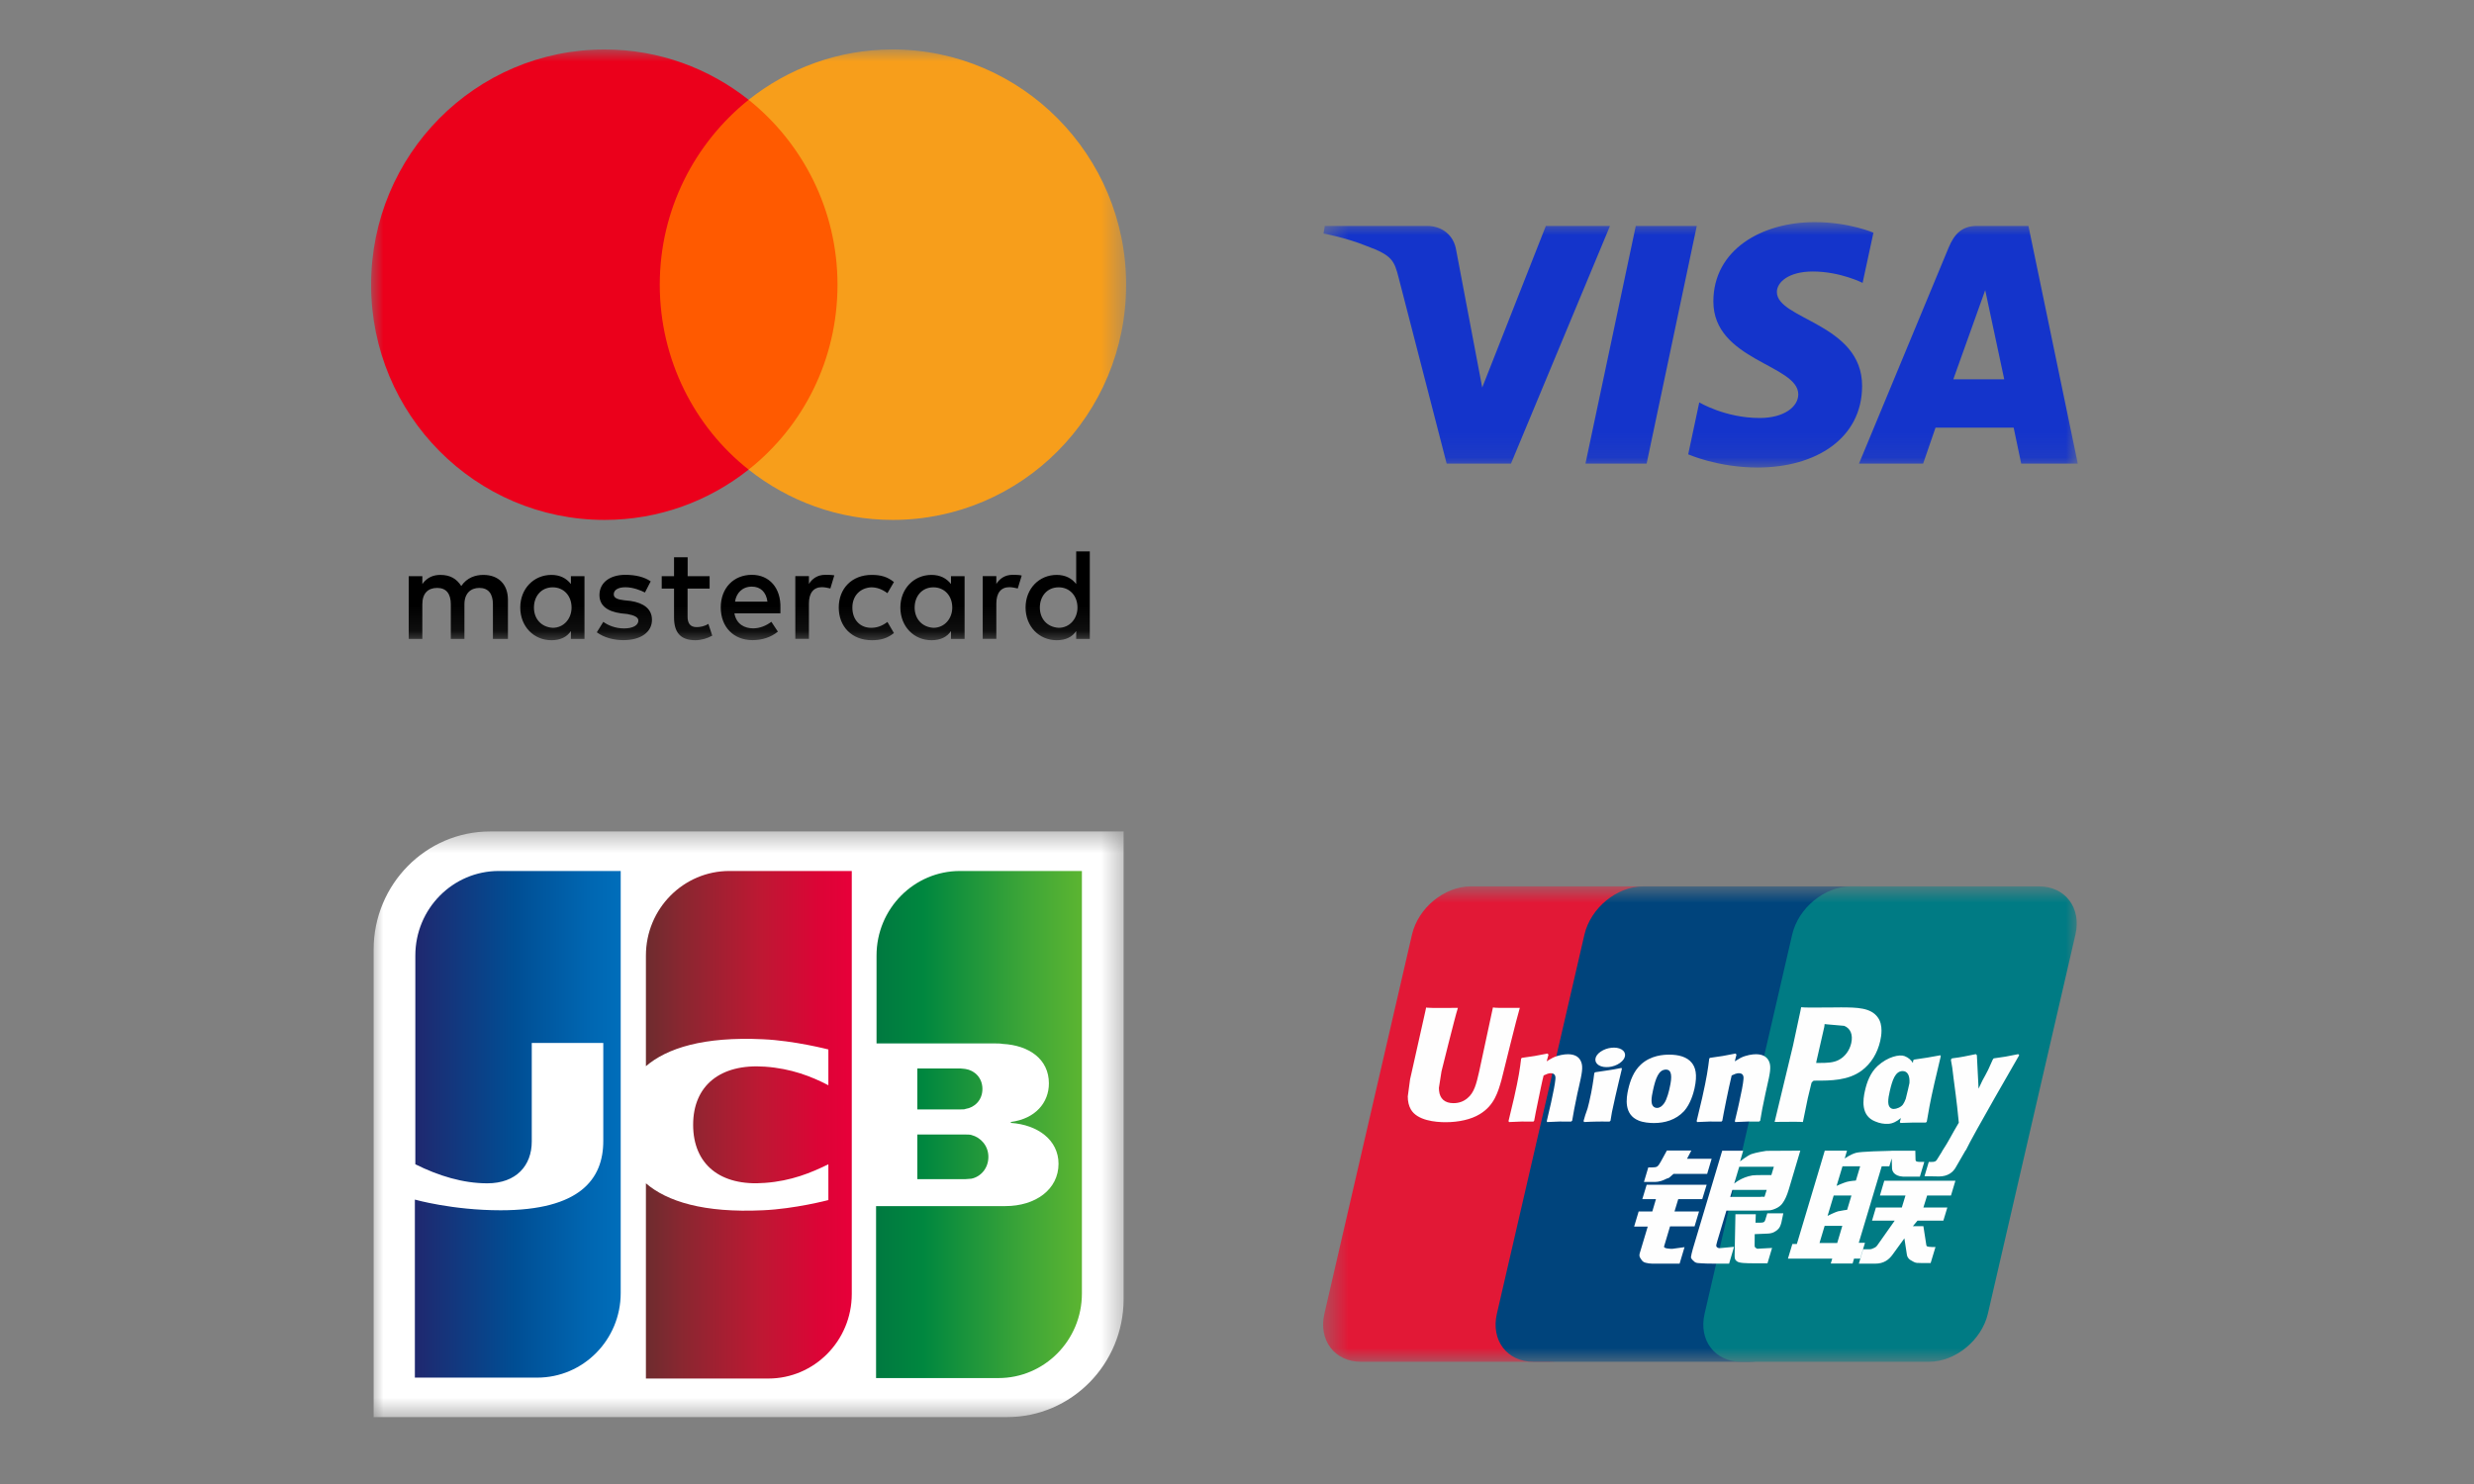
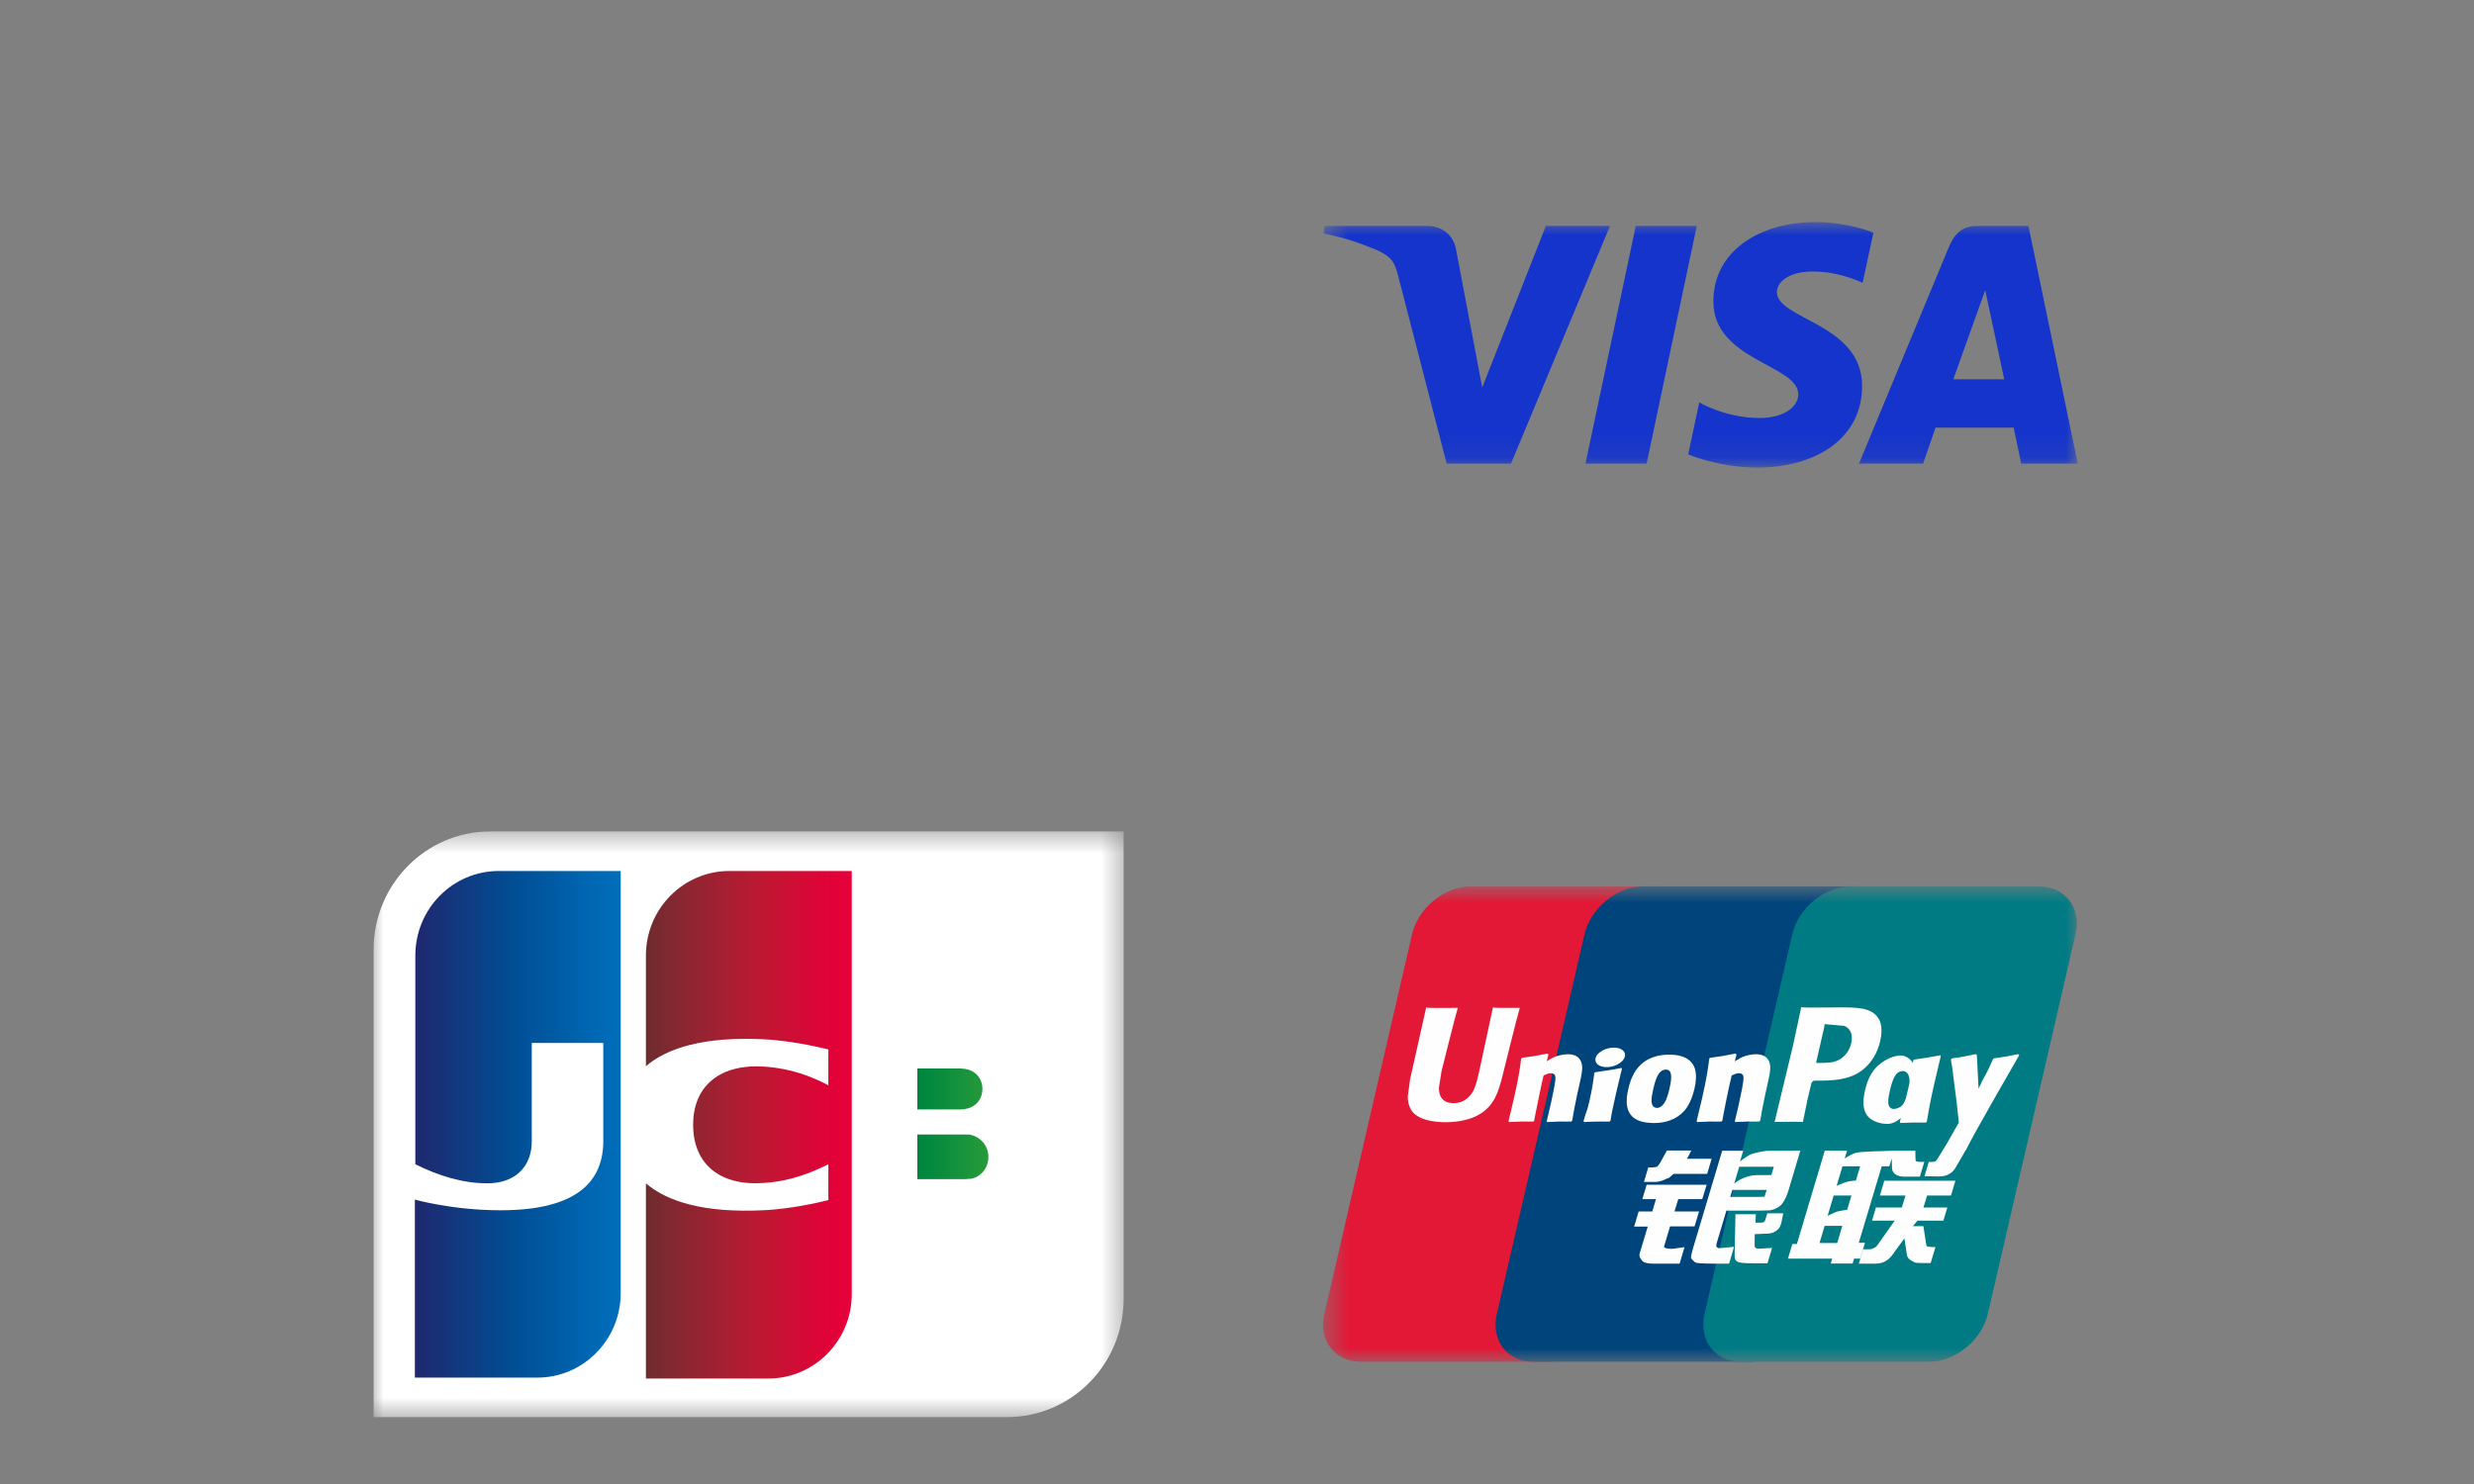
<svg xmlns="http://www.w3.org/2000/svg" width="100" height="60" viewBox="0 0 100 60" fill="none">
  <rect x="0" y="0" width="100" height="60" fill="#808080" stroke="none" />
  <mask id="mask0_32_4948" style="mask-type:luminance" maskUnits="userSpaceOnUse" x="15" y="2" width="31" height="24">
-     <path d="M45.519 2H15V25.885H45.519V2Z" fill="white" />
-   </mask>
+     </mask>
  <g mask="url(#mask0_32_4948)">
    <path d="M20.531 25.833V24.247C20.531 23.641 20.165 23.244 19.536 23.244C19.221 23.244 18.879 23.349 18.644 23.693C18.46 23.404 18.198 23.244 17.804 23.244C17.541 23.244 17.279 23.324 17.071 23.613V23.296H16.521V25.833H17.071V24.432C17.071 23.983 17.306 23.77 17.672 23.77C18.039 23.77 18.222 24.007 18.222 24.432V25.833H18.772V24.432C18.772 23.983 19.035 23.77 19.374 23.77C19.74 23.77 19.924 24.007 19.924 24.432V25.833H20.531ZM28.686 23.296H27.795V22.53H27.245V23.296H26.747V23.798H27.245V24.962C27.245 25.543 27.48 25.885 28.109 25.885C28.345 25.885 28.607 25.805 28.79 25.7L28.632 25.223C28.473 25.328 28.29 25.355 28.158 25.355C27.895 25.355 27.792 25.195 27.792 24.934V23.798H28.683V23.296H28.686ZM33.354 23.241C33.039 23.241 32.828 23.401 32.697 23.61V23.293H32.147V25.829H32.697V24.401C32.697 23.98 32.88 23.74 33.222 23.74C33.326 23.74 33.458 23.767 33.564 23.792L33.723 23.262C33.613 23.241 33.458 23.241 33.354 23.241ZM26.301 23.506C26.038 23.321 25.672 23.241 25.278 23.241C24.649 23.241 24.23 23.558 24.23 24.06C24.23 24.481 24.545 24.721 25.095 24.798L25.357 24.826C25.644 24.878 25.803 24.958 25.803 25.091C25.803 25.276 25.592 25.408 25.226 25.408C24.859 25.408 24.569 25.276 24.386 25.143L24.123 25.565C24.41 25.777 24.804 25.882 25.198 25.882C25.931 25.882 26.353 25.537 26.353 25.063C26.353 24.614 26.011 24.377 25.489 24.297L25.226 24.269C24.991 24.241 24.808 24.189 24.808 24.032C24.808 23.847 24.991 23.743 25.281 23.743C25.596 23.743 25.91 23.875 26.069 23.955L26.301 23.506ZM40.928 23.241C40.614 23.241 40.403 23.401 40.272 23.61V23.293H39.722V25.829H40.272V24.401C40.272 23.98 40.455 23.74 40.797 23.74C40.901 23.74 41.032 23.767 41.139 23.792L41.298 23.269C41.191 23.241 41.035 23.241 40.928 23.241ZM33.903 24.564C33.903 25.331 34.429 25.885 35.241 25.885C35.608 25.885 35.87 25.805 36.133 25.596L35.87 25.146C35.66 25.306 35.452 25.383 35.214 25.383C34.768 25.383 34.453 25.066 34.453 24.564C34.453 24.087 34.768 23.77 35.214 23.746C35.449 23.746 35.66 23.826 35.87 23.983L36.133 23.533C35.87 23.321 35.608 23.244 35.241 23.244C34.429 23.241 33.903 23.798 33.903 24.564ZM38.989 24.564V23.296H38.439V23.613C38.256 23.376 37.993 23.244 37.651 23.244C36.943 23.244 36.393 23.798 36.393 24.564C36.393 25.331 36.943 25.885 37.651 25.885C38.018 25.885 38.28 25.753 38.439 25.515V25.833H38.989V24.564ZM36.97 24.564C36.97 24.115 37.257 23.746 37.73 23.746C38.176 23.746 38.491 24.09 38.491 24.564C38.491 25.014 38.176 25.383 37.73 25.383C37.26 25.355 36.97 25.011 36.97 24.564ZM30.391 23.241C29.658 23.241 29.133 23.77 29.133 24.561C29.133 25.355 29.658 25.882 30.418 25.882C30.785 25.882 31.151 25.777 31.442 25.537L31.179 25.14C30.968 25.3 30.706 25.405 30.446 25.405C30.104 25.405 29.765 25.245 29.685 24.798H31.545C31.545 24.718 31.545 24.666 31.545 24.586C31.57 23.77 31.096 23.241 30.391 23.241ZM30.391 23.718C30.733 23.718 30.968 23.93 31.02 24.324H29.71C29.762 23.983 29.997 23.718 30.391 23.718ZM44.05 24.564V22.293H43.5V23.613C43.317 23.376 43.054 23.244 42.712 23.244C42.004 23.244 41.454 23.798 41.454 24.564C41.454 25.331 42.004 25.885 42.712 25.885C43.079 25.885 43.341 25.753 43.5 25.515V25.833H44.05V24.564ZM42.031 24.564C42.031 24.115 42.318 23.746 42.792 23.746C43.237 23.746 43.552 24.09 43.552 24.564C43.552 25.014 43.237 25.383 42.792 25.383C42.318 25.355 42.031 25.011 42.031 24.564ZM23.625 24.564V23.296H23.076V23.613C22.892 23.376 22.63 23.244 22.288 23.244C21.579 23.244 21.029 23.798 21.029 24.564C21.029 25.331 21.579 25.885 22.288 25.885C22.654 25.885 22.917 25.753 23.076 25.515V25.833H23.625V24.564ZM21.582 24.564C21.582 24.115 21.869 23.746 22.343 23.746C22.789 23.746 23.103 24.09 23.103 24.564C23.103 25.014 22.789 25.383 22.343 25.383C21.869 25.355 21.582 25.011 21.582 24.564Z" fill="black" />
    <path d="M34.377 4.034H26.118V18.987H34.377V4.034Z" fill="#FF5A00" />
    <path d="M26.668 11.511C26.668 8.473 28.085 5.777 30.26 4.035C28.659 2.766 26.64 2 24.438 2C19.221 2 15 6.254 15 11.511C15 16.768 19.221 21.021 24.438 21.021C26.64 21.021 28.659 20.255 30.26 18.987C28.082 17.27 26.668 14.549 26.668 11.511Z" fill="#EB001B" />
    <path d="M45.519 11.511C45.519 16.768 41.298 21.021 36.081 21.021C33.879 21.021 31.86 20.255 30.26 18.987C32.462 17.242 33.852 14.549 33.852 11.511C33.852 8.473 32.434 5.777 30.26 4.035C31.857 2.766 33.876 2 36.078 2C41.298 2 45.519 6.281 45.519 11.511Z" fill="#F79E1B" />
  </g>
  <mask id="mask1_32_4948" style="mask-type:luminance" maskUnits="userSpaceOnUse" x="53" y="8" width="31" height="11">
    <path d="M84 8.966H53.481V18.918H84V8.966Z" fill="white" />
  </mask>
  <g mask="url(#mask1_32_4948)">
    <path d="M73.355 8.981C71.19 8.981 69.255 10.108 69.255 12.19C69.255 14.578 72.687 14.743 72.687 15.943C72.687 16.448 72.11 16.9 71.126 16.9C69.729 16.9 68.685 16.268 68.685 16.268L68.238 18.369C68.238 18.369 69.441 18.903 71.038 18.903C73.405 18.903 75.267 17.721 75.267 15.603C75.267 13.08 71.822 12.92 71.822 11.806C71.822 11.411 72.295 10.977 73.276 10.977C74.384 10.977 75.287 11.437 75.287 11.437L75.725 9.407C75.725 9.407 74.741 8.981 73.355 8.981ZM53.549 9.135L53.497 9.441C53.497 9.441 54.407 9.608 55.228 9.942C56.284 10.325 56.359 10.548 56.537 11.24L58.475 18.745H61.074L65.076 9.135H62.484L59.912 15.669L58.862 10.13C58.766 9.496 58.279 9.135 57.682 9.135H53.549ZM66.119 9.135L64.085 18.745H66.557L68.584 9.135H66.119ZM79.906 9.135C79.31 9.135 78.994 9.455 78.763 10.015L75.141 18.745H77.733L78.235 17.29H81.393L81.698 18.745H83.985L81.99 9.135H79.906ZM80.243 11.731L81.012 15.337H78.953L80.243 11.731Z" fill="#1434CB" />
  </g>
  <mask id="mask2_32_4948" style="mask-type:luminance" maskUnits="userSpaceOnUse" x="15" y="33" width="31" height="25">
    <path d="M45.519 33.514H15V57.398H45.519V33.514Z" fill="white" />
  </mask>
  <g mask="url(#mask2_32_4948)">
    <path d="M45.417 52.522C45.417 55.153 43.305 57.295 40.711 57.295H15.102V38.391C15.102 35.76 17.214 33.617 19.808 33.617H45.417V52.522Z" fill="white" />
    <path d="M37.079 47.674H39.024C39.08 47.674 39.21 47.656 39.265 47.656C39.636 47.58 39.951 47.242 39.951 46.772C39.951 46.321 39.636 45.983 39.265 45.889C39.21 45.87 39.098 45.87 39.024 45.87H37.079V47.674Z" fill="url(#paint0_linear_32_4948)" />
-     <path d="M38.802 35.215C36.949 35.215 35.43 36.737 35.43 38.635V42.187H40.192C40.303 42.187 40.433 42.187 40.526 42.206C41.6 42.262 42.397 42.826 42.397 43.803C42.397 44.573 41.86 45.231 40.859 45.363V45.4C41.953 45.476 42.786 46.096 42.786 47.054C42.786 48.088 41.86 48.764 40.637 48.764H35.411V55.717H40.359C42.212 55.717 43.731 54.195 43.731 52.297V35.215H38.802Z" fill="url(#paint1_linear_32_4948)" />
    <path d="M39.71 44.028C39.71 43.577 39.395 43.276 39.024 43.22C38.987 43.22 38.895 43.201 38.839 43.201H37.079V44.855H38.839C38.895 44.855 39.006 44.855 39.024 44.836C39.395 44.78 39.71 44.479 39.71 44.028Z" fill="url(#paint2_linear_32_4948)" />
    <path d="M20.16 35.215C18.307 35.215 16.788 36.737 16.788 38.635V47.073C17.733 47.543 18.715 47.843 19.697 47.843C20.864 47.843 21.494 47.129 21.494 46.152V42.168H24.385V46.133C24.385 47.674 23.44 48.933 20.234 48.933C18.288 48.933 16.769 48.501 16.769 48.501V55.699H21.717C23.57 55.699 25.089 54.176 25.089 52.278V35.215H20.16Z" fill="url(#paint3_linear_32_4948)" />
    <path d="M29.481 35.215C27.628 35.215 26.108 36.737 26.108 38.635V43.108C26.961 42.375 28.443 41.905 30.834 42.018C32.112 42.074 33.483 42.431 33.483 42.431V43.878C32.798 43.521 31.983 43.202 30.926 43.127C29.11 42.995 28.017 43.897 28.017 45.476C28.017 47.073 29.11 47.975 30.926 47.825C31.983 47.749 32.798 47.411 33.483 47.073V48.52C33.483 48.52 32.131 48.877 30.834 48.933C28.443 49.046 26.961 48.576 26.108 47.843V55.736H31.056C32.909 55.736 34.429 54.214 34.429 52.316V35.215H29.481Z" fill="url(#paint4_linear_32_4948)" />
  </g>
  <mask id="mask3_32_4948" style="mask-type:luminance" maskUnits="userSpaceOnUse" x="53" y="35" width="31" height="21">
-     <path d="M84 35.837H53.481V55.077H84V35.837Z" fill="white" />
+     <path d="M84 35.837H53.481V55.077H84Z" fill="white" />
  </mask>
  <g mask="url(#mask3_32_4948)">
    <path d="M59.447 35.837H67.05C68.112 35.837 68.772 36.71 68.524 37.784L64.984 53.114C64.734 54.185 63.672 55.058 62.609 55.058H55.007C53.947 55.058 53.285 54.185 53.533 53.114L57.074 37.784C57.322 36.71 58.384 35.837 59.447 35.837Z" fill="#E21836" />
    <path d="M66.417 35.837H75.161C76.222 35.837 75.743 36.71 75.494 37.784L71.954 53.114C71.706 54.185 71.783 55.058 70.72 55.058H61.977C60.913 55.058 60.255 54.185 60.505 53.114L64.044 37.784C64.295 36.71 65.355 35.837 66.417 35.837Z" fill="#00447C" />
    <path d="M74.813 35.837H82.417C83.48 35.837 84.14 36.71 83.89 37.784L80.351 53.114C80.101 54.185 79.038 55.058 77.975 55.058H70.375C69.312 55.058 68.652 54.185 68.901 53.114L72.441 37.784C72.689 36.71 73.75 35.837 74.813 35.837Z" fill="#007B84" />
    <path d="M61.432 40.749C60.65 40.758 60.419 40.749 60.345 40.732C60.317 40.868 59.789 43.323 59.788 43.325C59.674 43.822 59.592 44.176 59.311 44.404C59.151 44.537 58.965 44.602 58.75 44.602C58.403 44.602 58.201 44.428 58.167 44.098L58.161 43.985C58.161 43.985 58.266 43.32 58.266 43.316C58.266 43.316 58.82 41.079 58.919 40.783C58.924 40.766 58.926 40.758 58.927 40.749C57.849 40.759 57.658 40.749 57.645 40.732C57.638 40.756 57.611 40.895 57.611 40.895L57.046 43.417L56.997 43.63L56.903 44.33C56.903 44.537 56.944 44.707 57.024 44.85C57.282 45.304 58.016 45.372 58.432 45.372C58.968 45.372 59.47 45.257 59.81 45.048C60.399 44.697 60.553 44.147 60.691 43.66L60.754 43.409C60.754 43.409 61.325 41.086 61.422 40.783C61.425 40.766 61.427 40.758 61.432 40.749ZM63.373 42.624C63.235 42.624 62.984 42.658 62.758 42.769C62.676 42.812 62.599 42.861 62.517 42.91L62.591 42.641L62.551 42.596C62.072 42.694 61.965 42.707 61.523 42.769L61.486 42.794C61.434 43.224 61.389 43.546 61.198 44.391C61.126 44.701 61.051 45.016 60.975 45.326L60.996 45.366C61.449 45.341 61.586 45.341 61.98 45.348L62.012 45.313C62.062 45.054 62.068 44.994 62.179 44.47C62.231 44.222 62.34 43.676 62.394 43.482C62.492 43.436 62.589 43.391 62.682 43.391C62.902 43.391 62.876 43.585 62.867 43.663C62.858 43.792 62.777 44.217 62.695 44.581L62.64 44.816C62.601 44.99 62.559 45.159 62.521 45.331L62.537 45.366C62.984 45.341 63.12 45.341 63.502 45.348L63.547 45.313C63.616 44.909 63.636 44.801 63.758 44.213L63.82 43.943C63.939 43.414 63.999 43.146 63.909 42.928C63.813 42.683 63.584 42.624 63.373 42.624ZM65.541 43.178C65.304 43.224 65.152 43.254 65.002 43.274C64.853 43.298 64.707 43.32 64.478 43.352L64.46 43.369L64.443 43.382C64.419 43.555 64.402 43.704 64.371 43.879C64.344 44.06 64.302 44.266 64.235 44.561C64.183 44.788 64.156 44.867 64.126 44.946C64.098 45.026 64.066 45.103 64.007 45.326L64.021 45.347L64.032 45.365C64.247 45.355 64.387 45.348 64.531 45.347C64.675 45.341 64.824 45.347 65.055 45.348L65.076 45.331L65.097 45.313C65.131 45.112 65.136 45.058 65.156 44.96C65.176 44.855 65.211 44.71 65.296 44.321C65.337 44.139 65.382 43.957 65.424 43.771C65.467 43.585 65.513 43.402 65.556 43.22L65.55 43.198L65.541 43.178ZM65.546 42.431C65.33 42.303 64.952 42.344 64.697 42.521C64.443 42.695 64.414 42.942 64.629 43.072C64.841 43.197 65.221 43.16 65.474 42.98C65.727 42.803 65.759 42.559 65.546 42.431ZM66.851 45.406C67.287 45.406 67.735 45.284 68.071 44.924C68.331 44.632 68.449 44.198 68.49 44.019C68.624 43.426 68.52 43.149 68.389 42.98C68.19 42.723 67.838 42.641 67.473 42.641C67.254 42.641 66.731 42.663 66.323 43.042C66.03 43.316 65.894 43.688 65.813 44.044C65.73 44.407 65.635 45.061 66.231 45.304C66.415 45.384 66.68 45.406 66.851 45.406ZM66.817 44.072C66.917 43.622 67.036 43.245 67.339 43.245C67.577 43.245 67.594 43.526 67.489 43.977C67.47 44.077 67.383 44.448 67.266 44.607C67.184 44.724 67.087 44.794 66.98 44.794C66.948 44.794 66.758 44.794 66.755 44.51C66.754 44.37 66.782 44.227 66.817 44.072ZM69.581 45.348L69.616 45.313C69.664 45.054 69.672 44.994 69.779 44.47C69.832 44.222 69.943 43.676 69.995 43.482C70.094 43.436 70.189 43.391 70.285 43.391C70.504 43.391 70.478 43.585 70.469 43.663C70.461 43.792 70.381 44.217 70.297 44.581L70.245 44.816C70.205 44.99 70.161 45.159 70.123 45.331L70.14 45.366C70.588 45.341 70.719 45.341 71.102 45.348L71.148 45.313C71.216 44.909 71.234 44.801 71.36 44.213L71.42 43.943C71.54 43.414 71.601 43.146 71.512 42.928C71.414 42.683 71.183 42.624 70.975 42.624C70.837 42.624 70.585 42.658 70.36 42.769C70.28 42.812 70.2 42.861 70.121 42.91L70.189 42.641L70.153 42.596C69.674 42.694 69.565 42.707 69.123 42.769L69.089 42.794C69.036 43.224 68.992 43.546 68.802 44.391C68.729 44.702 68.654 45.016 68.579 45.326L68.599 45.366C69.053 45.341 69.188 45.341 69.581 45.348ZM72.874 45.365C72.902 45.227 73.069 44.404 73.071 44.404C73.071 44.404 73.213 43.801 73.222 43.779C73.222 43.779 73.267 43.717 73.312 43.692H73.378C74 43.692 74.703 43.692 75.254 43.283C75.629 43.002 75.885 42.588 76 42.085C76.029 41.962 76.051 41.815 76.051 41.668C76.051 41.476 76.013 41.285 75.902 41.136C75.621 40.739 75.062 40.732 74.416 40.729C74.414 40.729 74.097 40.732 74.097 40.732C73.271 40.742 72.939 40.739 72.803 40.723C72.791 40.783 72.77 40.892 72.77 40.892C72.77 40.892 72.473 42.276 72.473 42.278C72.473 42.278 71.765 45.222 71.731 45.36C72.453 45.352 72.749 45.352 72.874 45.365ZM73.422 42.906C73.422 42.906 73.737 41.524 73.736 41.529L73.746 41.459L73.751 41.405L73.876 41.418C73.876 41.418 74.526 41.474 74.541 41.476C74.797 41.575 74.903 41.833 74.829 42.17C74.762 42.477 74.564 42.736 74.31 42.861C74.101 42.967 73.844 42.975 73.58 42.975H73.41L73.422 42.906ZM75.383 44.097C75.3 44.455 75.204 45.108 75.797 45.341C75.986 45.422 76.155 45.447 76.328 45.438C76.509 45.428 76.678 45.336 76.834 45.204C76.82 45.258 76.806 45.312 76.792 45.367L76.819 45.402C77.245 45.384 77.377 45.384 77.839 45.388L77.881 45.355C77.949 44.955 78.012 44.567 78.188 43.801C78.273 43.435 78.358 43.072 78.446 42.707L78.432 42.666C77.955 42.755 77.828 42.775 77.369 42.84L77.334 42.869C77.329 42.906 77.324 42.942 77.32 42.977C77.249 42.861 77.145 42.762 76.986 42.7C76.782 42.619 76.302 42.723 75.89 43.102C75.601 43.372 75.462 43.742 75.383 44.097ZM76.385 44.119C76.487 43.678 76.604 43.305 76.908 43.305C77.1 43.305 77.202 43.484 77.181 43.789C77.165 43.865 77.147 43.945 77.126 44.036C77.096 44.167 77.063 44.297 77.031 44.427C76.998 44.516 76.96 44.6 76.918 44.656C76.84 44.767 76.654 44.837 76.547 44.837C76.517 44.837 76.329 44.837 76.323 44.558C76.321 44.419 76.349 44.276 76.385 44.119ZM81.617 42.663L81.58 42.62C81.108 42.717 81.022 42.732 80.589 42.791L80.557 42.824C80.555 42.829 80.554 42.837 80.552 42.844L80.55 42.837C80.228 43.588 80.237 43.426 79.974 44.017C79.973 43.99 79.973 43.974 79.971 43.945L79.906 42.663L79.864 42.62C79.37 42.717 79.358 42.732 78.901 42.791L78.866 42.824C78.861 42.839 78.861 42.856 78.858 42.874L78.861 42.881C78.918 43.175 78.904 43.109 78.961 43.574C78.988 43.801 79.024 44.03 79.05 44.256C79.096 44.632 79.121 44.818 79.176 45.392C78.867 45.906 78.794 46.1 78.497 46.55L78.499 46.555L78.29 46.889C78.266 46.924 78.245 46.948 78.214 46.958C78.181 46.975 78.138 46.978 78.077 46.978H77.962L77.789 47.555L78.38 47.566C78.727 47.564 78.945 47.401 79.062 47.181L79.433 46.539H79.427L79.467 46.493C79.716 45.951 81.617 42.663 81.617 42.663ZM75.383 50.249H75.132L76.06 47.155H76.367L76.465 46.837L76.475 47.191C76.463 47.41 76.634 47.604 77.083 47.572H77.602L77.781 46.976H77.585C77.473 46.976 77.421 46.948 77.427 46.886L77.418 46.526H76.457V46.528C76.146 46.534 75.218 46.558 75.03 46.608C74.802 46.667 74.563 46.841 74.563 46.841L74.657 46.522H73.758L73.57 47.155L72.63 50.296H72.448L72.269 50.888H74.06L74 51.085H74.883L74.941 50.888H75.189L75.383 50.249ZM74.648 47.784C74.504 47.824 74.236 47.946 74.236 47.946L74.474 47.155H75.189L75.016 47.731C75.016 47.731 74.796 47.744 74.648 47.784ZM74.662 48.914C74.662 48.914 74.437 48.942 74.29 48.976C74.144 49.02 73.871 49.16 73.871 49.16L74.118 48.337H74.836L74.662 48.914ZM74.261 50.257H73.545L73.753 49.562H74.467L74.261 50.257ZM75.987 48.337H77.02L76.872 48.822H75.825L75.668 49.353H76.584L75.891 50.337C75.842 50.41 75.798 50.435 75.75 50.456C75.701 50.481 75.638 50.51 75.564 50.51H75.31L75.135 51.091H75.8C76.145 51.091 76.349 50.932 76.5 50.724L76.976 50.068L77.078 50.734C77.099 50.859 77.188 50.932 77.249 50.961C77.315 50.994 77.384 51.052 77.481 51.06C77.585 51.065 77.66 51.068 77.71 51.068H78.037L78.233 50.419H78.104C78.03 50.419 77.903 50.406 77.881 50.383C77.86 50.355 77.86 50.311 77.848 50.244L77.744 49.576H77.32L77.506 49.353H78.551L78.712 48.822H77.744L77.895 48.337H78.859L79.038 47.739H76.163L75.987 48.337ZM67.263 50.392L67.504 49.583H68.495L68.676 48.981H67.684L67.835 48.483H68.805L68.984 47.9H66.559L66.383 48.483H66.934L66.787 48.981H66.235L66.052 49.593H66.602L66.281 50.663C66.238 50.805 66.301 50.859 66.342 50.925C66.383 50.989 66.425 51.031 66.519 51.055C66.616 51.077 66.683 51.09 66.773 51.09H67.89L68.089 50.424L67.594 50.492C67.499 50.492 67.234 50.481 67.263 50.392ZM67.376 46.518L67.125 46.976C67.071 47.076 67.023 47.138 66.979 47.167C66.941 47.191 66.865 47.201 66.755 47.201H66.624L66.449 47.787H66.884C67.093 47.787 67.254 47.71 67.331 47.671C67.413 47.626 67.435 47.651 67.499 47.59L67.645 47.461H69.004L69.185 46.851H68.19L68.364 46.518H67.376ZM69.382 50.403C69.359 50.37 69.376 50.31 69.411 50.187L69.782 48.947H71.104C71.296 48.944 71.436 48.942 71.526 48.936C71.623 48.925 71.728 48.89 71.844 48.828C71.962 48.761 72.023 48.692 72.074 48.612C72.132 48.533 72.224 48.359 72.303 48.091L72.769 46.522L71.398 46.53C71.398 46.53 70.976 46.593 70.79 46.662C70.603 46.74 70.335 46.956 70.335 46.956L70.459 46.526H69.612L68.426 50.492C68.384 50.646 68.356 50.758 68.349 50.825C68.347 50.898 68.44 50.969 68.5 51.023C68.571 51.077 68.676 51.068 68.776 51.077C68.882 51.085 69.033 51.09 69.24 51.09H69.891L70.091 50.41L69.508 50.465C69.446 50.465 69.401 50.432 69.382 50.403ZM70.022 48.11H71.41L71.322 48.389C71.309 48.395 71.279 48.375 71.139 48.392H69.937L70.022 48.11ZM70.3 47.174H71.7L71.599 47.51C71.599 47.51 70.939 47.504 70.834 47.523C70.369 47.604 70.098 47.855 70.098 47.855L70.3 47.174ZM71.353 49.322C71.341 49.364 71.323 49.39 71.298 49.409C71.27 49.427 71.224 49.434 71.156 49.434H70.958L70.97 49.094H70.147L70.114 50.755C70.113 50.874 70.124 50.944 70.211 50.999C70.298 51.069 70.566 51.077 70.926 51.077H71.442L71.628 50.456L71.179 50.48L71.03 50.489C71.01 50.48 70.99 50.473 70.968 50.451C70.95 50.432 70.918 50.443 70.923 50.324L70.926 49.898L71.397 49.878C71.651 49.878 71.76 49.795 71.852 49.716C71.941 49.639 71.969 49.552 72.003 49.434L72.082 49.057H71.435L71.353 49.322Z" fill="#FEFEFE" />
  </g>
  <defs>
    <linearGradient id="paint0_linear_32_4948" x1="35.426" y1="46.774" x2="43.754" y2="46.774" gradientUnits="userSpaceOnUse">
      <stop offset="0" stop-color="#007940" />
      <stop offset="0.229" stop-color="#00873F" />
      <stop offset="0.743" stop-color="#40A737" />
      <stop offset="1" stop-color="#5CB531" />
    </linearGradient>
    <linearGradient id="paint1_linear_32_4948" x1="35.426" y1="45.458" x2="43.754" y2="45.458" gradientUnits="userSpaceOnUse">
      <stop offset="0" stop-color="#007940" />
      <stop offset="0.229" stop-color="#00873F" />
      <stop offset="0.743" stop-color="#40A737" />
      <stop offset="1" stop-color="#5CB531" />
    </linearGradient>
    <linearGradient id="paint2_linear_32_4948" x1="35.426" y1="44.026" x2="43.754" y2="44.026" gradientUnits="userSpaceOnUse">
      <stop offset="0" stop-color="#007940" />
      <stop offset="0.229" stop-color="#00873F" />
      <stop offset="0.743" stop-color="#40A737" />
      <stop offset="1" stop-color="#5CB531" />
    </linearGradient>
    <linearGradient id="paint3_linear_32_4948" x1="16.784" y1="45.458" x2="25.24" y2="45.458" gradientUnits="userSpaceOnUse">
      <stop offset="0" stop-color="#1F286F" />
      <stop offset="0.475" stop-color="#004E94" />
      <stop offset="0.826" stop-color="#0066B1" />
      <stop offset="1" stop-color="#006FBC" />
    </linearGradient>
    <linearGradient id="paint4_linear_32_4948" x1="26.061" y1="45.458" x2="34.273" y2="45.458" gradientUnits="userSpaceOnUse">
      <stop offset="0" stop-color="#6C2C2F" />
      <stop offset="0.173" stop-color="#882730" />
      <stop offset="0.573" stop-color="#BE1833" />
      <stop offset="0.859" stop-color="#DC0436" />
      <stop offset="1" stop-color="#E60039" />
    </linearGradient>
  </defs>
</svg>